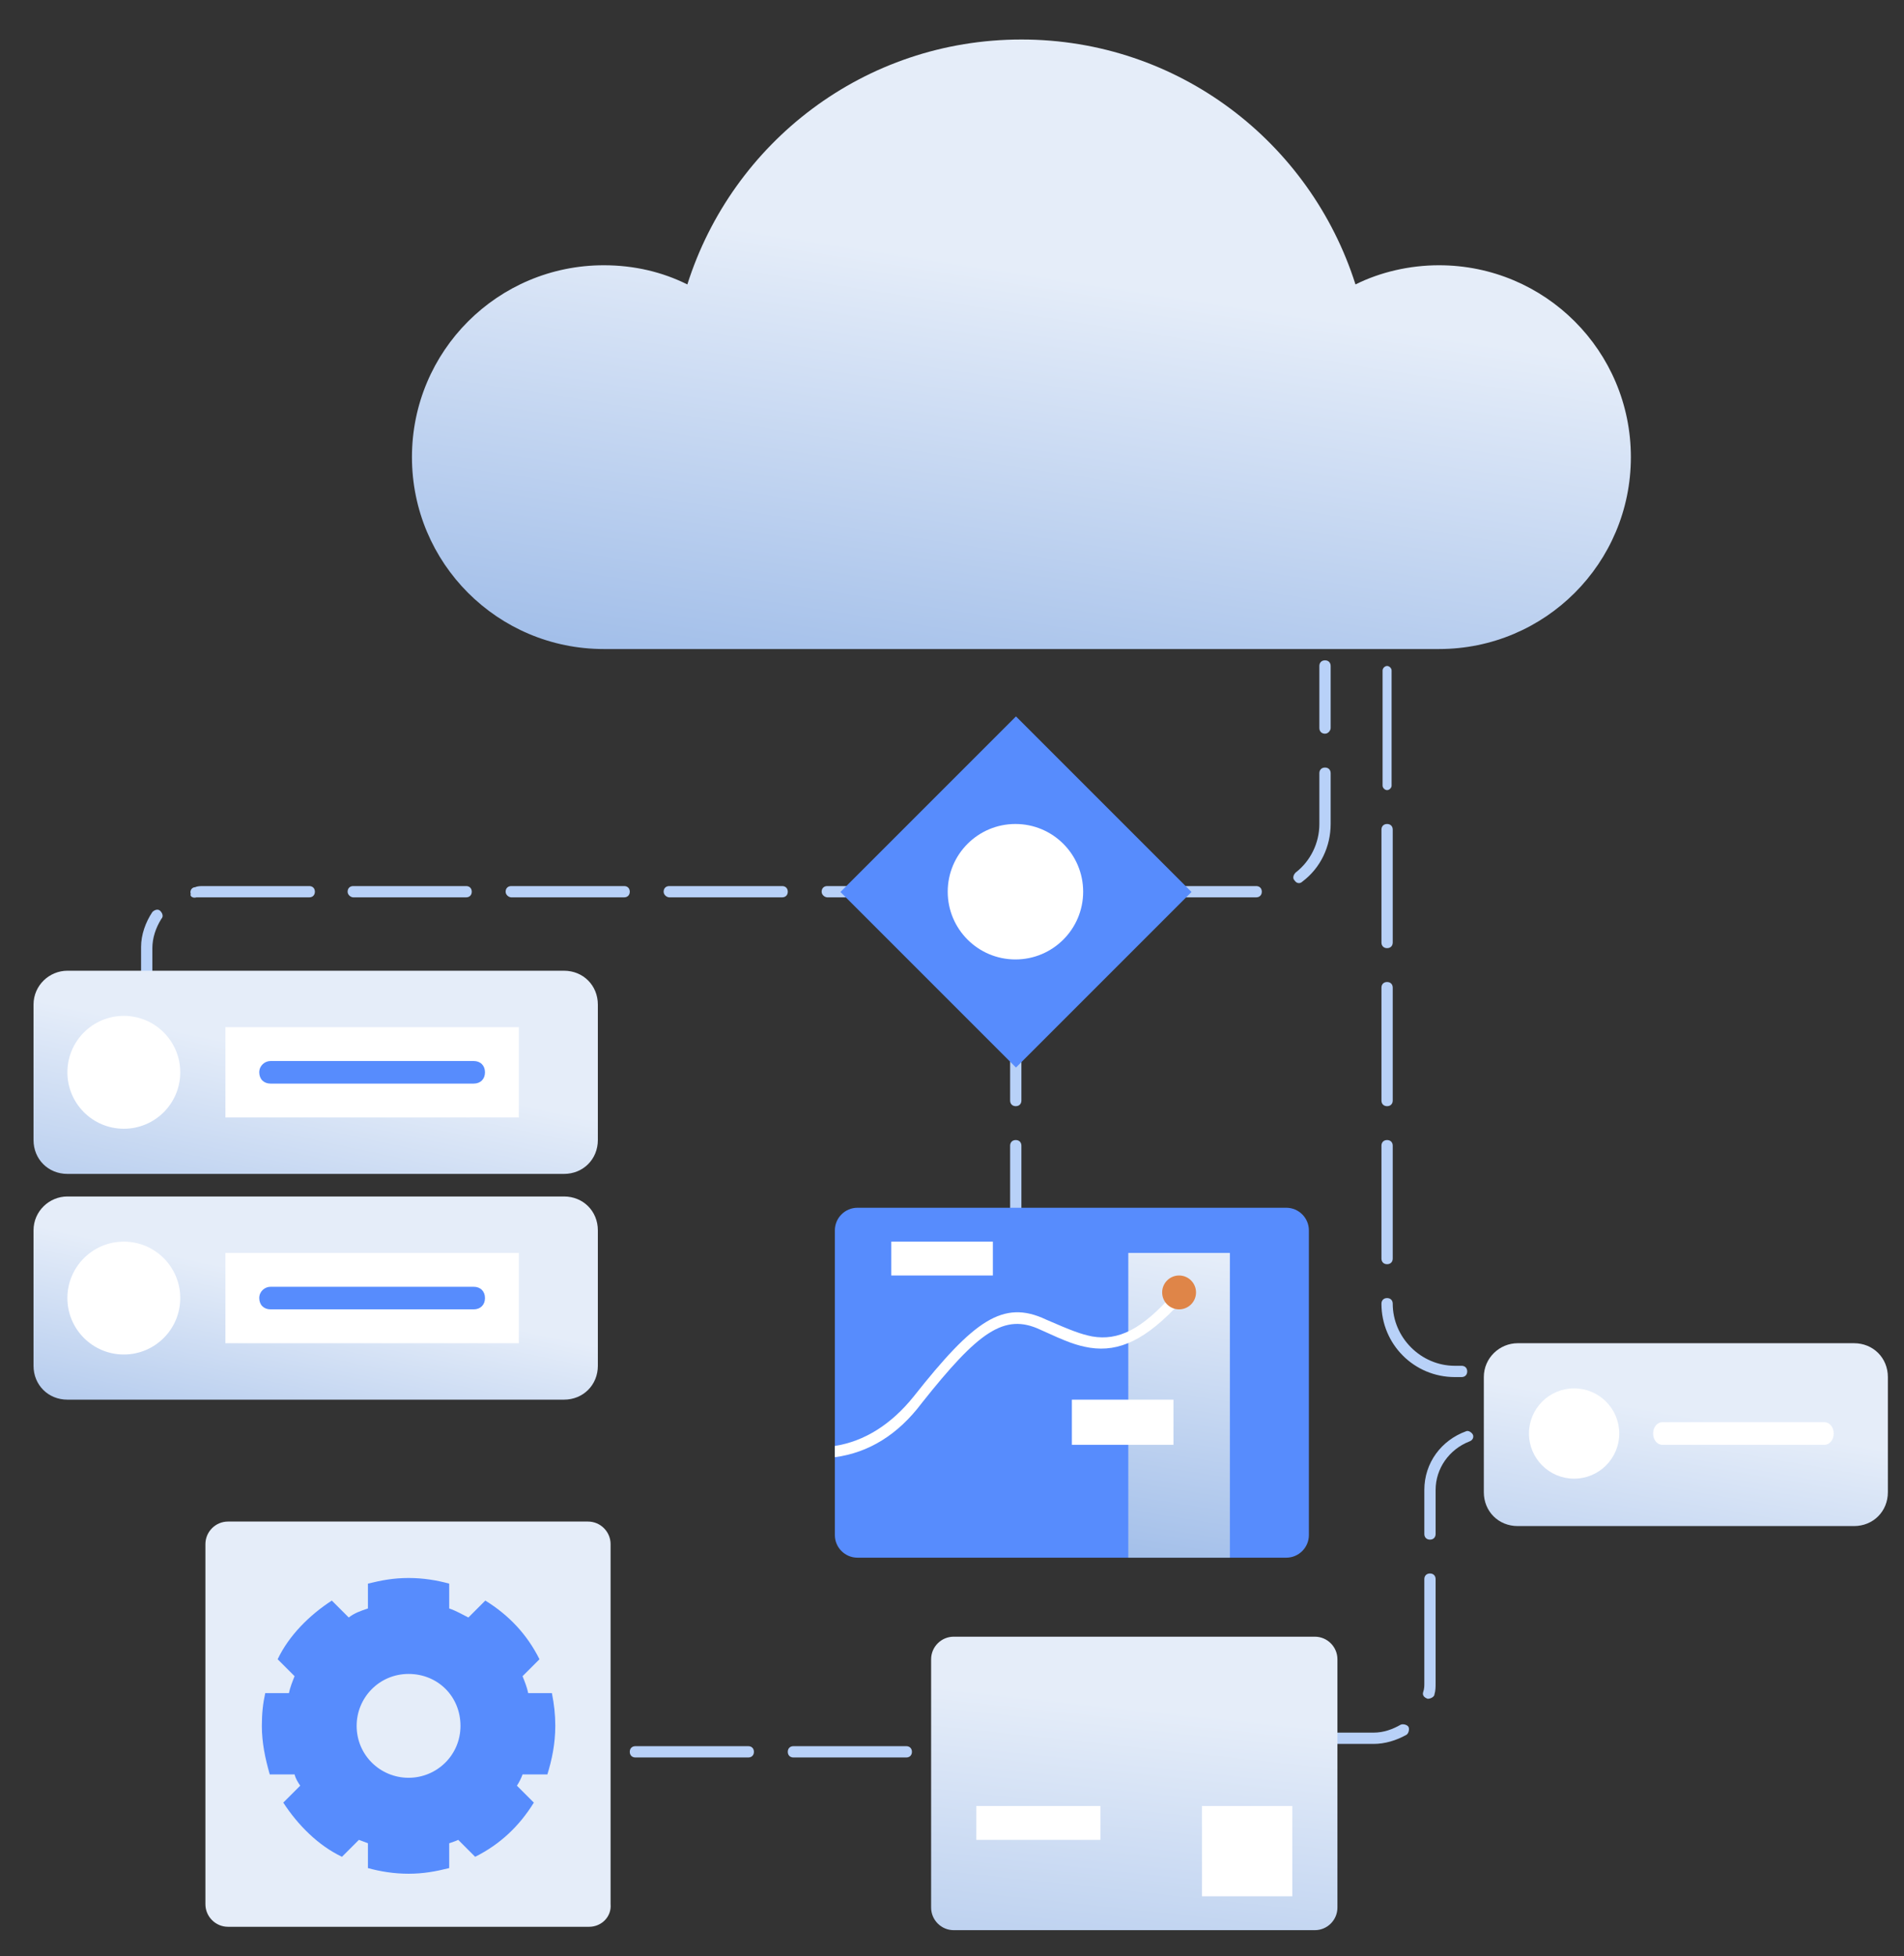
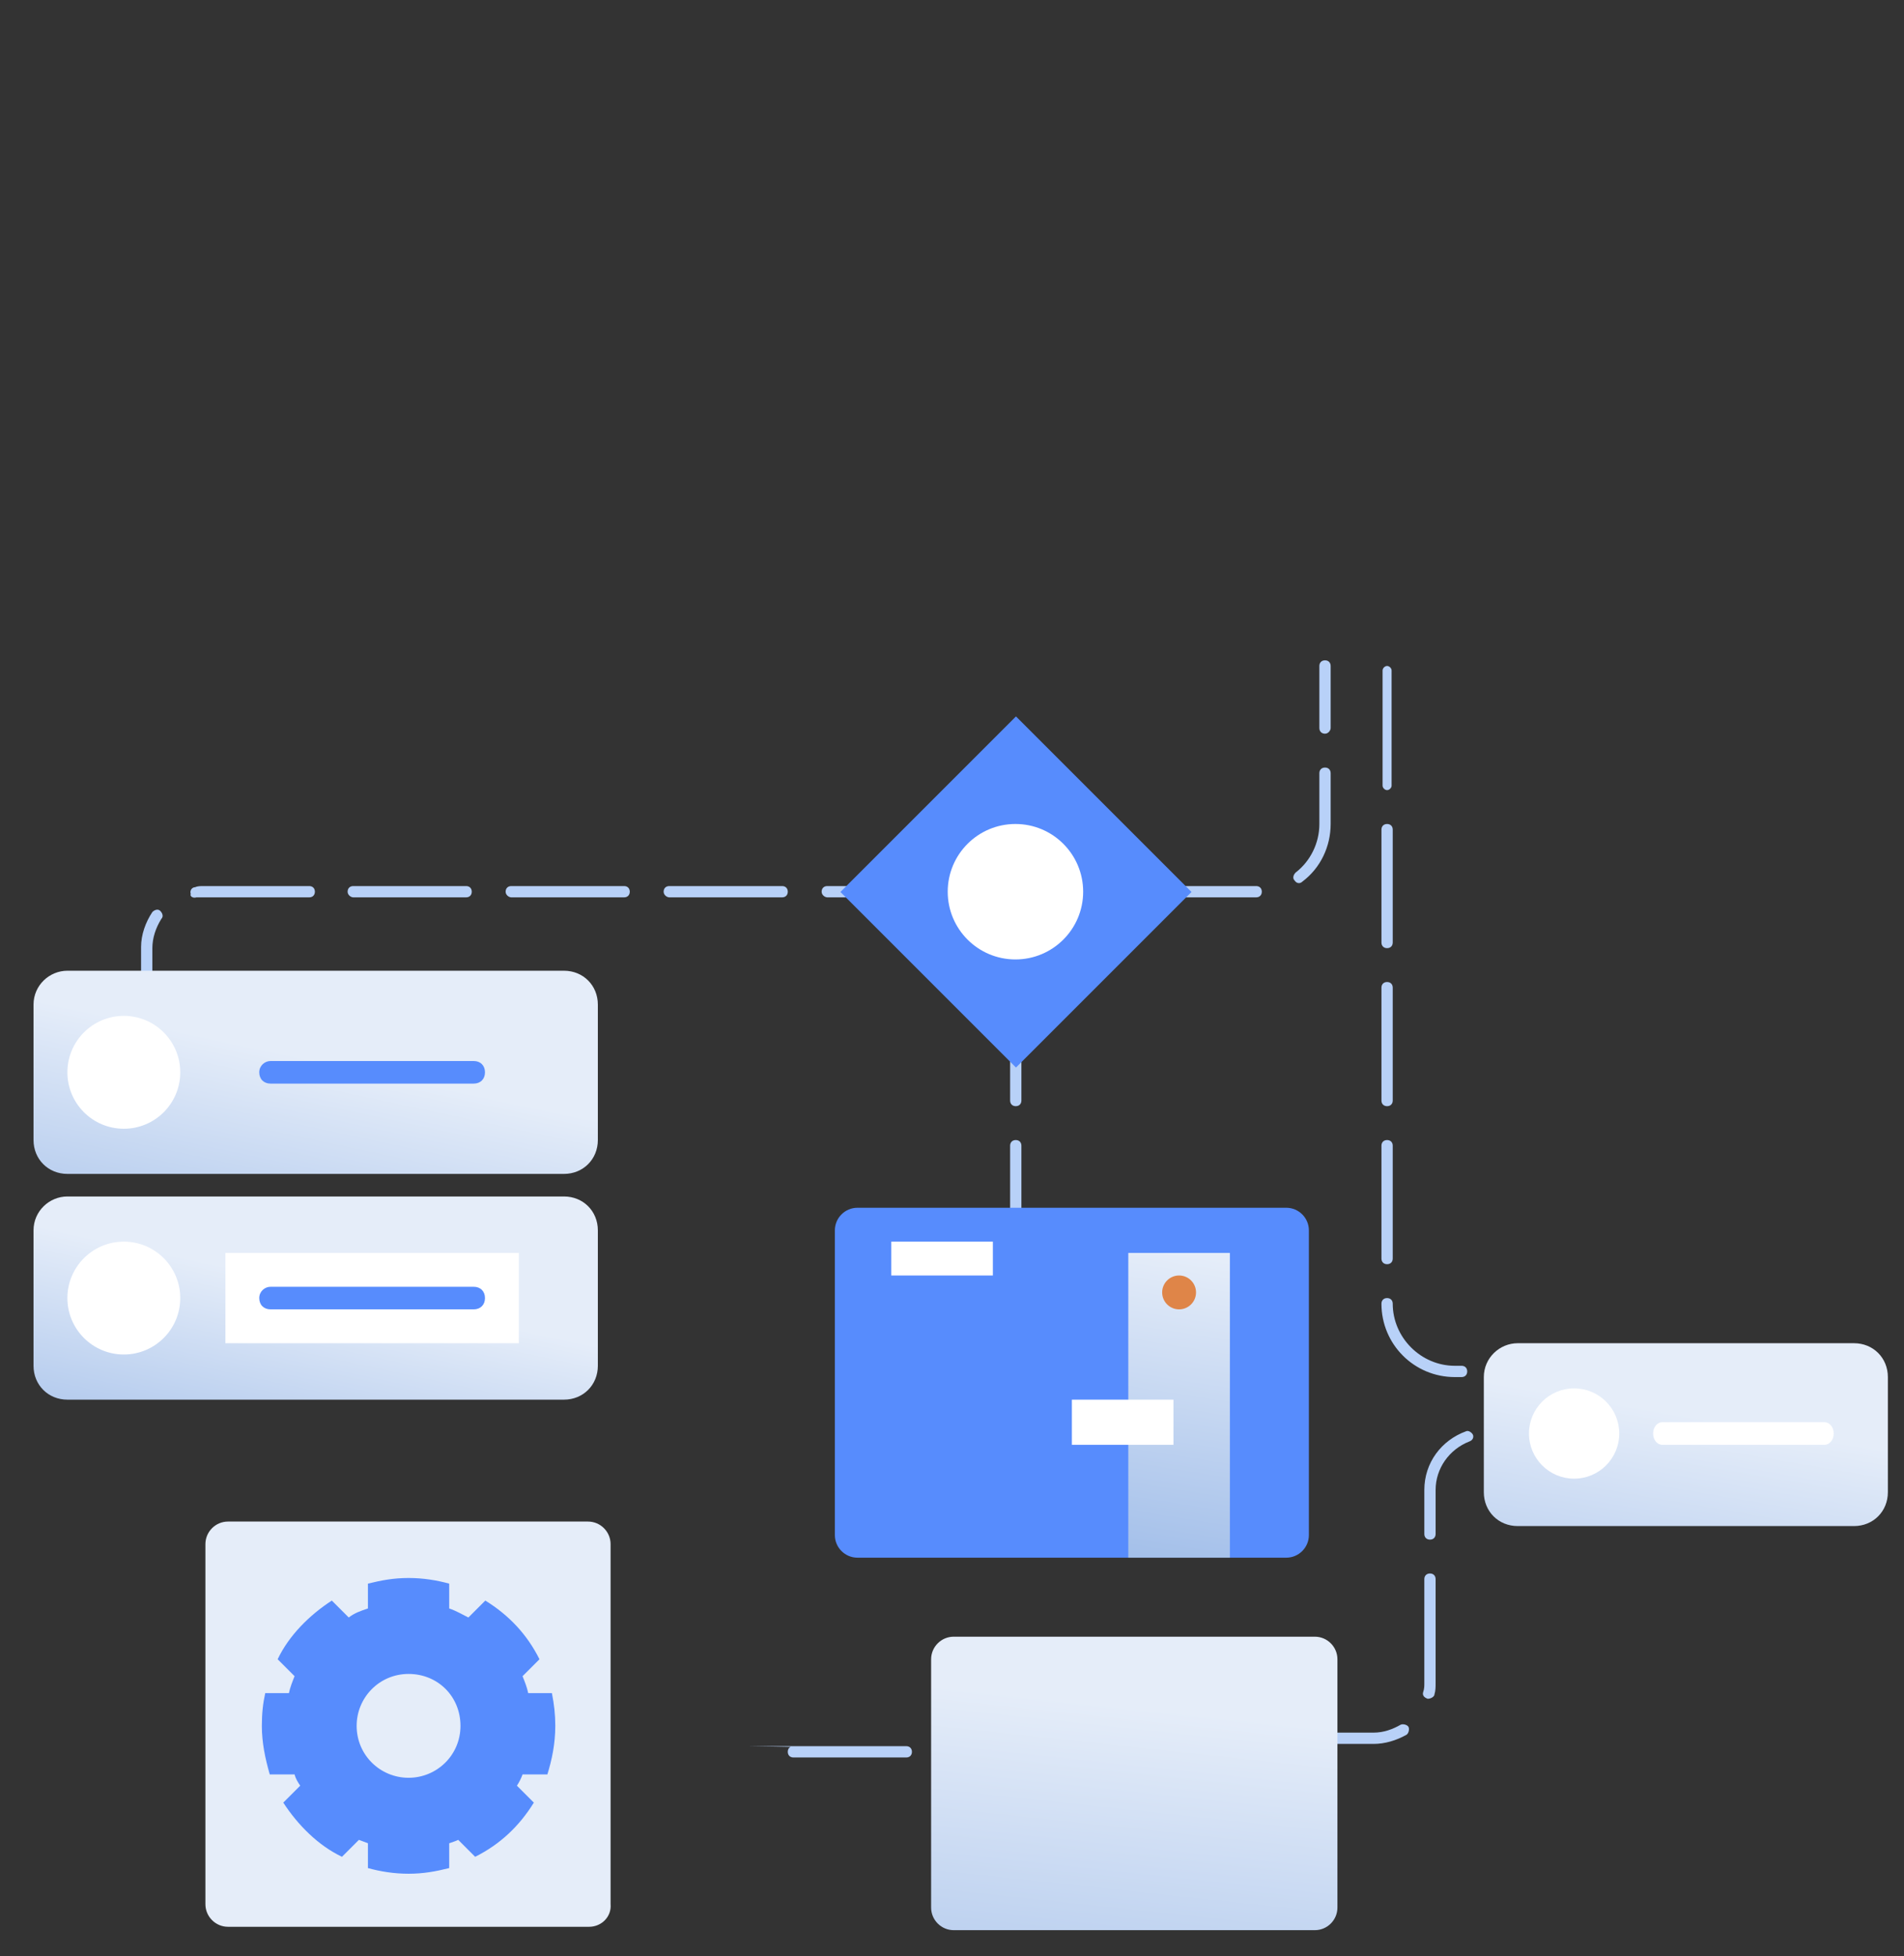
<svg xmlns="http://www.w3.org/2000/svg" version="1.1" id="Layer_1" x="0px" y="0px" width="168.7px" height="173.3px" viewBox="0 0 168.7 173.3" style="enable-background:new 0 0 168.7 173.3;" xml:space="preserve">
  <rect x="0" y="0" width="168.7" height="173.3" fill="#333333" stroke="none" />
  <style type="text/css">

	.st0{fill:#E5EDF9;}
	.st1{fill:#B8D1F8;}
	.st2{fill:#578CFD;}
	.st3{fill:#FFFFFF;}
	.st4{fill:url(#Rectangle_15_);}
	.st5{fill:url(#Rectangle_16_);}
	.st6{fill:url(#Rectangle_17_);}
	.st7{fill:url(#Rectangle_18_);}
	.st8{fill:url(#Rectangle_19_);}
	.st9{fill:url(#Path_1_);}
	.st10{fill:#DF8548;}

</style>
  <title>Reduce the Cost</title>
  <desc>Created with Sketch.</desc>
  <path id="Path-102" class="st1" d="M13.5,91v-7c0-0.9,0.3-1.8,0.8-2.6c0.2-0.2,0.1-0.5-0.1-0.7c-0.2-0.2-0.5-0.1-0.7,0.1  c-0.6,0.9-1,2-1,3.1v7c0,0.3,0.2,0.5,0.5,0.5S13.5,91.3,13.5,91z M17.4,79.5c0.2,0,0.4,0,0.6,0h9.4c0.3,0,0.5-0.2,0.5-0.5  c0-0.3-0.2-0.5-0.5-0.5H18c-0.2,0-0.5,0-0.7,0.1c-0.3,0-0.5,0.3-0.4,0.6C16.8,79.4,17.1,79.6,17.4,79.5z M31.3,79.5h10  c0.3,0,0.5-0.2,0.5-0.5s-0.2-0.5-0.5-0.5h-10c-0.3,0-0.5,0.2-0.5,0.5S31.1,79.5,31.3,79.5z M45.3,79.5h10c0.3,0,0.5-0.2,0.5-0.5  s-0.2-0.5-0.5-0.5h-10c-0.3,0-0.5,0.2-0.5,0.5S45.1,79.5,45.3,79.5z M59.3,79.5h10c0.3,0,0.5-0.2,0.5-0.5s-0.2-0.5-0.5-0.5h-10  c-0.3,0-0.5,0.2-0.5,0.5S59.1,79.5,59.3,79.5z M73.3,79.5h10c0.3,0,0.5-0.2,0.5-0.5s-0.2-0.5-0.5-0.5h-10c-0.3,0-0.5,0.2-0.5,0.5  S73.1,79.5,73.3,79.5z M87.3,79.5h10c0.3,0,0.5-0.2,0.5-0.5s-0.2-0.5-0.5-0.5h-10c-0.3,0-0.5,0.2-0.5,0.5S87.1,79.5,87.3,79.5z   M101.3,79.5h10c0.3,0,0.5-0.2,0.5-0.5s-0.2-0.5-0.5-0.5h-10c-0.3,0-0.5,0.2-0.5,0.5S101.1,79.5,101.3,79.5z M115.4,78.1  c1.6-1.2,2.5-3.1,2.5-5.1v-4.5c0-0.3-0.2-0.5-0.5-0.5s-0.5,0.2-0.5,0.5V73c0,1.7-0.8,3.3-2.1,4.3c-0.2,0.2-0.3,0.5-0.1,0.7  C114.9,78.3,115.2,78.3,115.4,78.1z M117.9,64.5V59c0-0.3-0.2-0.5-0.5-0.5s-0.5,0.2-0.5,0.5v5.5c0,0.3,0.2,0.5,0.5,0.5  S117.9,64.7,117.9,64.5z" />
  <path id="Path-103" class="st1" d="M90.5,111.5v-10c0-0.3-0.2-0.5-0.5-0.5s-0.5,0.2-0.5,0.5v10c0,0.3,0.2,0.5,0.5,0.5  S90.5,111.8,90.5,111.5z M90.5,97.5v-10c0-0.3-0.2-0.5-0.5-0.5s-0.5,0.2-0.5,0.5v10c0,0.3,0.2,0.5,0.5,0.5S90.5,97.8,90.5,97.5z" />
  <path id="Path-104" class="st1" d="M122.4,73.5v10c0,0.3,0.2,0.5,0.5,0.5s0.5-0.2,0.5-0.5v-10c0-0.3-0.2-0.5-0.5-0.5  S122.4,73.2,122.4,73.5z M122.4,87.5v10c0,0.3,0.2,0.5,0.5,0.5s0.5-0.2,0.5-0.5v-10c0-0.3-0.2-0.5-0.5-0.5S122.4,87.2,122.4,87.5z   M122.4,101.5v10c0,0.3,0.2,0.5,0.5,0.5s0.5-0.2,0.5-0.5v-10c0-0.3-0.2-0.5-0.5-0.5S122.4,101.2,122.4,101.5z M122.4,115.5  c0,3.6,2.9,6.5,6.5,6.5h0.6c0.3,0,0.5-0.2,0.5-0.5s-0.2-0.5-0.5-0.5h-0.6c-3,0-5.5-2.5-5.5-5.5c0-0.3-0.2-0.5-0.5-0.5  S122.4,115.2,122.4,115.5z M133.5,122h10c0.3,0,0.5-0.2,0.5-0.5s-0.2-0.5-0.5-0.5h-10c-0.3,0-0.5,0.2-0.5,0.5S133.2,122,133.5,122z   M147.5,122h10c0.3,0,0.5-0.2,0.5-0.5s-0.2-0.5-0.5-0.5h-10c-0.3,0-0.5,0.2-0.5,0.5S147.2,122,147.5,122z" />
  <path id="Path-105" class="st1" d="M114.5,154.5h7.2c1,0,2-0.3,2.9-0.8c0.2-0.1,0.3-0.5,0.2-0.7s-0.5-0.3-0.7-0.2  c-0.7,0.4-1.5,0.7-2.4,0.7h-7.2c-0.3,0-0.5,0.2-0.5,0.5S114.2,154.5,114.5,154.5z M127.1,150.1c0.1-0.3,0.1-0.7,0.1-1l0-9.2  c0-0.3-0.2-0.5-0.5-0.5c-0.3,0-0.5,0.2-0.5,0.5l0,9.2c0,0.3,0,0.5-0.1,0.8c-0.1,0.3,0.1,0.5,0.4,0.6  C126.8,150.5,127.1,150.3,127.1,150.1z M127.2,135.9V132c0-1.9,1.2-3.6,3-4.3c0.3-0.1,0.4-0.4,0.3-0.6s-0.4-0.4-0.6-0.3  c-2.2,0.8-3.7,2.8-3.7,5.2v3.9c0,0.3,0.2,0.5,0.5,0.5C127,136.4,127.2,136.2,127.2,135.9z M134.2,127.5h1.8c0.3,0,0.5-0.2,0.5-0.5  s-0.2-0.5-0.5-0.5h-1.8c-0.3,0-0.5,0.2-0.5,0.5S133.9,127.5,134.2,127.5z" />
  <g id="Group-14" transform="translate(253.471, 59)">
    <linearGradient id="Rectangle_15_" gradientUnits="userSpaceOnUse" x1="-1121.606" y1="1017.295" x2="-1122.196" y2="1015.732" gradientTransform="matrix(35.791 0 0 -16.229 40040.52 16576.146)">
      <stop offset="0" style="stop-color:#E5EDF9" />
      <stop offset="1" style="stop-color:#9DBBE8" />
    </linearGradient>
    <path id="Rectangle" class="st4" d="M-119,60h29.8c1.7,0,3,1.3,3,3v10.2c0,1.7-1.3,3-3,3H-119c-1.7,0-3-1.3-3-3V63   C-122,61.3-120.6,60-119,60z" />
    <circle id="Oval" class="st3" cx="-114" cy="68" r="4" />
    <path id="Rectangle_1_" class="st3" d="M-106.2,67h14.4c0.4,0,0.8,0.4,0.8,1s-0.4,1-0.8,1h-14.4c-0.4,0-0.8-0.4-0.8-1   S-106.6,67-106.2,67z" />
  </g>
  <g id="Group-15" transform="translate(6.471, 81)">
    <g id="Group-14-Copy" transform="translate(0, 20)">
      <linearGradient id="Rectangle_16_" gradientUnits="userSpaceOnUse" x1="-876.604" y1="983.381" x2="-877.164" y2="982.446" gradientTransform="matrix(50 0 0 -18 43853.098 17714)">
        <stop offset="0" style="stop-color:#E5EDF9" />
        <stop offset="1" style="stop-color:#9DBBE8" />
      </linearGradient>
      <path id="Rectangle_2_" class="st5" d="M-0.5,5h44c1.7,0,3,1.3,3,3v12c0,1.7-1.3,3-3,3h-44c-1.7,0-3-1.3-3-3V8    C-3.5,6.3-2.1,5-0.5,5z" />
      <circle id="Oval_1_" class="st3" cx="4.5" cy="14" r="5" />
      <rect id="Rectangle_3_" x="13.5" y="10" class="st3" width="26" height="8" />
      <path id="Rectangle_4_" class="st2" d="M17.5,13h18c0.6,0,1,0.4,1,1s-0.4,1-1,1h-18c-0.6,0-1-0.4-1-1S17,13,17.5,13z" />
    </g>
    <g id="Group-14-Copy-2">
      <linearGradient id="Rectangle_17_" gradientUnits="userSpaceOnUse" x1="-876.604" y1="1003.381" x2="-877.251" y2="1002.301" gradientTransform="matrix(50 0 0 -18 43853.098 18074)">
        <stop offset="0" style="stop-color:#E5EDF9" />
        <stop offset="1" style="stop-color:#9DBBE8" />
      </linearGradient>
      <path id="Rectangle_5_" class="st6" d="M-0.5,5h44c1.7,0,3,1.3,3,3v12c0,1.7-1.3,3-3,3h-44c-1.7,0-3-1.3-3-3V8    C-3.5,6.3-2.1,5-0.5,5z" />
      <circle id="Oval_2_" class="st3" cx="4.5" cy="14" r="5" />
-       <rect id="Rectangle_6_" x="13.5" y="10" class="st3" width="26" height="8" />
      <path id="Rectangle_7_" class="st2" d="M17.5,13h18c0.6,0,1,0.4,1,1s-0.4,1-1,1h-18c-0.6,0-1-0.4-1-1S17,13,17.5,13z" />
    </g>
  </g>
  <g id="Square" transform="translate(77.471, 58)">
    <rect id="Rectangle_8_" x="1.5" y="10" transform="matrix(-0.707 -0.707 0.707 -0.707 6.538 44.708)" class="st2" width="22" height="22" />
    <circle id="Oval_3_" class="st3" cx="12.5" cy="21" r="6" />
  </g>
  <g id="Graph" transform="translate(77.471, 102)">
    <path id="Rectangle_9_" class="st2" d="M-1.5,5h38c1.1,0,2,0.9,2,2v27c0,1.1-0.9,2-2,2h-38c-1.1,0-2-0.9-2-2V7   C-3.5,5.9-2.6,5-1.5,5z" />
    <linearGradient id="Rectangle_18_" gradientUnits="userSpaceOnUse" x1="-886.834" y1="997.223" x2="-886.894" y2="996.099" gradientTransform="matrix(9 0 0 -27 8008.771 26934)">
      <stop offset="0" style="stop-color:#E5EDF9" />
      <stop offset="1" style="stop-color:#9DBBE8" />
    </linearGradient>
    <rect id="Rectangle_10_" x="22.5" y="9" class="st7" width="9" height="27" />
-     <path id="Path" class="st3" d="M-3.5,27.1v-1c2.6-0.4,5-1.9,7-4.4c5.3-6.7,7.9-8.6,11.7-6.8c2.3,1,3.1,1.3,4.1,1.5   c2.3,0.4,4.4-0.6,7.2-3.8l0.7,0.7c-3.1,3.4-5.5,4.5-8.1,4.1c-1.2-0.2-2-0.5-4.4-1.6c-3.2-1.5-5.5,0.2-10.5,6.5   C2.1,25.1-0.5,26.7-3.5,27.1L-3.5,27.1z" />
    <circle id="Oval_4_" class="st10" cx="27" cy="12.5" r="1.5" />
    <rect id="Rectangle_11_" x="17.5" y="22" class="st3" width="9" height="4" />
    <rect id="Rectangle-Copy-4" x="1.5" y="8" class="st3" width="9" height="3" />
  </g>
  <linearGradient id="Rectangle_19_" gradientUnits="userSpaceOnUse" x1="-868.227" y1="1095.755" x2="-868.45" y2="1094.253" gradientTransform="matrix(36 0 0 -26 31358 28641)">
    <stop offset="0" style="stop-color:#E5EDF9" />
    <stop offset="1" style="stop-color:#9DBBE8" />
  </linearGradient>
  <path id="Rectangle_12_" class="st8" d="M84.5,145h32c1.1,0,2,0.9,2,2v22c0,1.1-0.9,2-2,2h-32c-1.1,0-2-0.9-2-2v-22  C82.5,145.9,83.4,145,84.5,145z" />
-   <rect id="Rectangle_13_" x="86.5" y="160" class="st3" width="11" height="3" />
-   <rect id="Rectangle_14_" x="106.5" y="160" class="st3" width="8" height="8" />
  <linearGradient id="Path_1_" gradientUnits="userSpaceOnUse" x1="-877.788" y1="1113.235" x2="-878.011" y2="1112.515" gradientTransform="matrix(108 0 0 -54 94901 60140)">
    <stop offset="0" style="stop-color:#E5EDF9" />
    <stop offset="1" style="stop-color:#9DBBE8" />
  </linearGradient>
-   <path id="Path_2_" class="st9" d="M127.5,57.5c-5.2,0-68.8,0-74,0c-9.4,0-17-7.6-17-17s7.6-17,17-17c2.7,0,5.2,0.6,7.4,1.7  c4-12.6,15.7-21.7,29.6-21.7s25.6,9.1,29.6,21.7c2.2-1.1,4.8-1.7,7.4-1.7c9.4,0,17,7.6,17,17S136.9,57.5,127.5,57.5h-74H127.5z" />
  <path class="st1" d="M123.3,69.6c0,0.2-0.2,0.4-0.4,0.4l0,0c-0.2,0-0.4-0.2-0.4-0.4V59.4c0-0.2,0.2-0.4,0.4-0.4l0,0  c0.2,0,0.4,0.2,0.4,0.4V69.6z" />
  <path id="Path_140_" class="st0" d="M52.2,170.7H20.2c-1.1,0-2-0.9-2-2v-31.9c0-1.1,0.9-2,2-2h31.9c1.1,0,2,0.9,2,2v31.9  C54.2,169.8,53.3,170.7,52.2,170.7z" />
  <path id="Shape_12_" class="st2" d="M48.5,157.2c0.4-1.3,0.7-2.7,0.7-4.3c0-1-0.1-1.9-0.3-2.9h-2.1c-0.1-0.5-0.3-1-0.5-1.5l1.5-1.5  c-1.1-2.2-2.7-3.9-4.8-5.2l-1.5,1.5c-0.6-0.3-1.1-0.6-1.7-0.8v-2.2c-1.1-0.3-2.3-0.5-3.6-0.5c-1.3,0-2.4,0.2-3.6,0.5v2.2  c-0.6,0.2-1.2,0.4-1.7,0.8l-1.5-1.5c-2,1.3-3.8,3.1-4.8,5.2l1.5,1.5c-0.2,0.5-0.4,1-0.5,1.5h-2.1c-0.2,0.9-0.3,1.8-0.3,2.9  c0,1.5,0.3,2.9,0.7,4.3h2.2c0.1,0.4,0.3,0.7,0.5,1l-1.5,1.5c1.3,2,3.1,3.8,5.2,4.8l1.5-1.5c0.3,0.1,0.5,0.2,0.8,0.3v2.2  c1.1,0.3,2.3,0.5,3.6,0.5c1.3,0,2.4-0.2,3.6-0.5v-2.2c0.3-0.1,0.6-0.2,0.8-0.3l1.5,1.5c2.2-1.1,3.9-2.7,5.2-4.8l-1.5-1.5  c0.2-0.3,0.4-0.7,0.5-1H48.5z M36.2,157.5c-2.5,0-4.6-2-4.6-4.6c0-2.5,2-4.6,4.6-4.6s4.6,2,4.6,4.6  C40.8,155.5,38.7,157.5,36.2,157.5z" />
-   <path id="Path-103_1_" class="st1" d="M80.3,154.7h-10c-0.3,0-0.5,0.2-0.5,0.5s0.2,0.5,0.5,0.5h10c0.3,0,0.5-0.2,0.5-0.5  S80.6,154.7,80.3,154.7z M66.3,154.7h-10c-0.3,0-0.5,0.2-0.5,0.5s0.2,0.5,0.5,0.5h10c0.3,0,0.5-0.2,0.5-0.5S66.6,154.7,66.3,154.7z" />
+   <path id="Path-103_1_" class="st1" d="M80.3,154.7h-10c-0.3,0-0.5,0.2-0.5,0.5s0.2,0.5,0.5,0.5h10c0.3,0,0.5-0.2,0.5-0.5  S80.6,154.7,80.3,154.7z h-10c-0.3,0-0.5,0.2-0.5,0.5s0.2,0.5,0.5,0.5h10c0.3,0,0.5-0.2,0.5-0.5S66.6,154.7,66.3,154.7z" />
</svg>